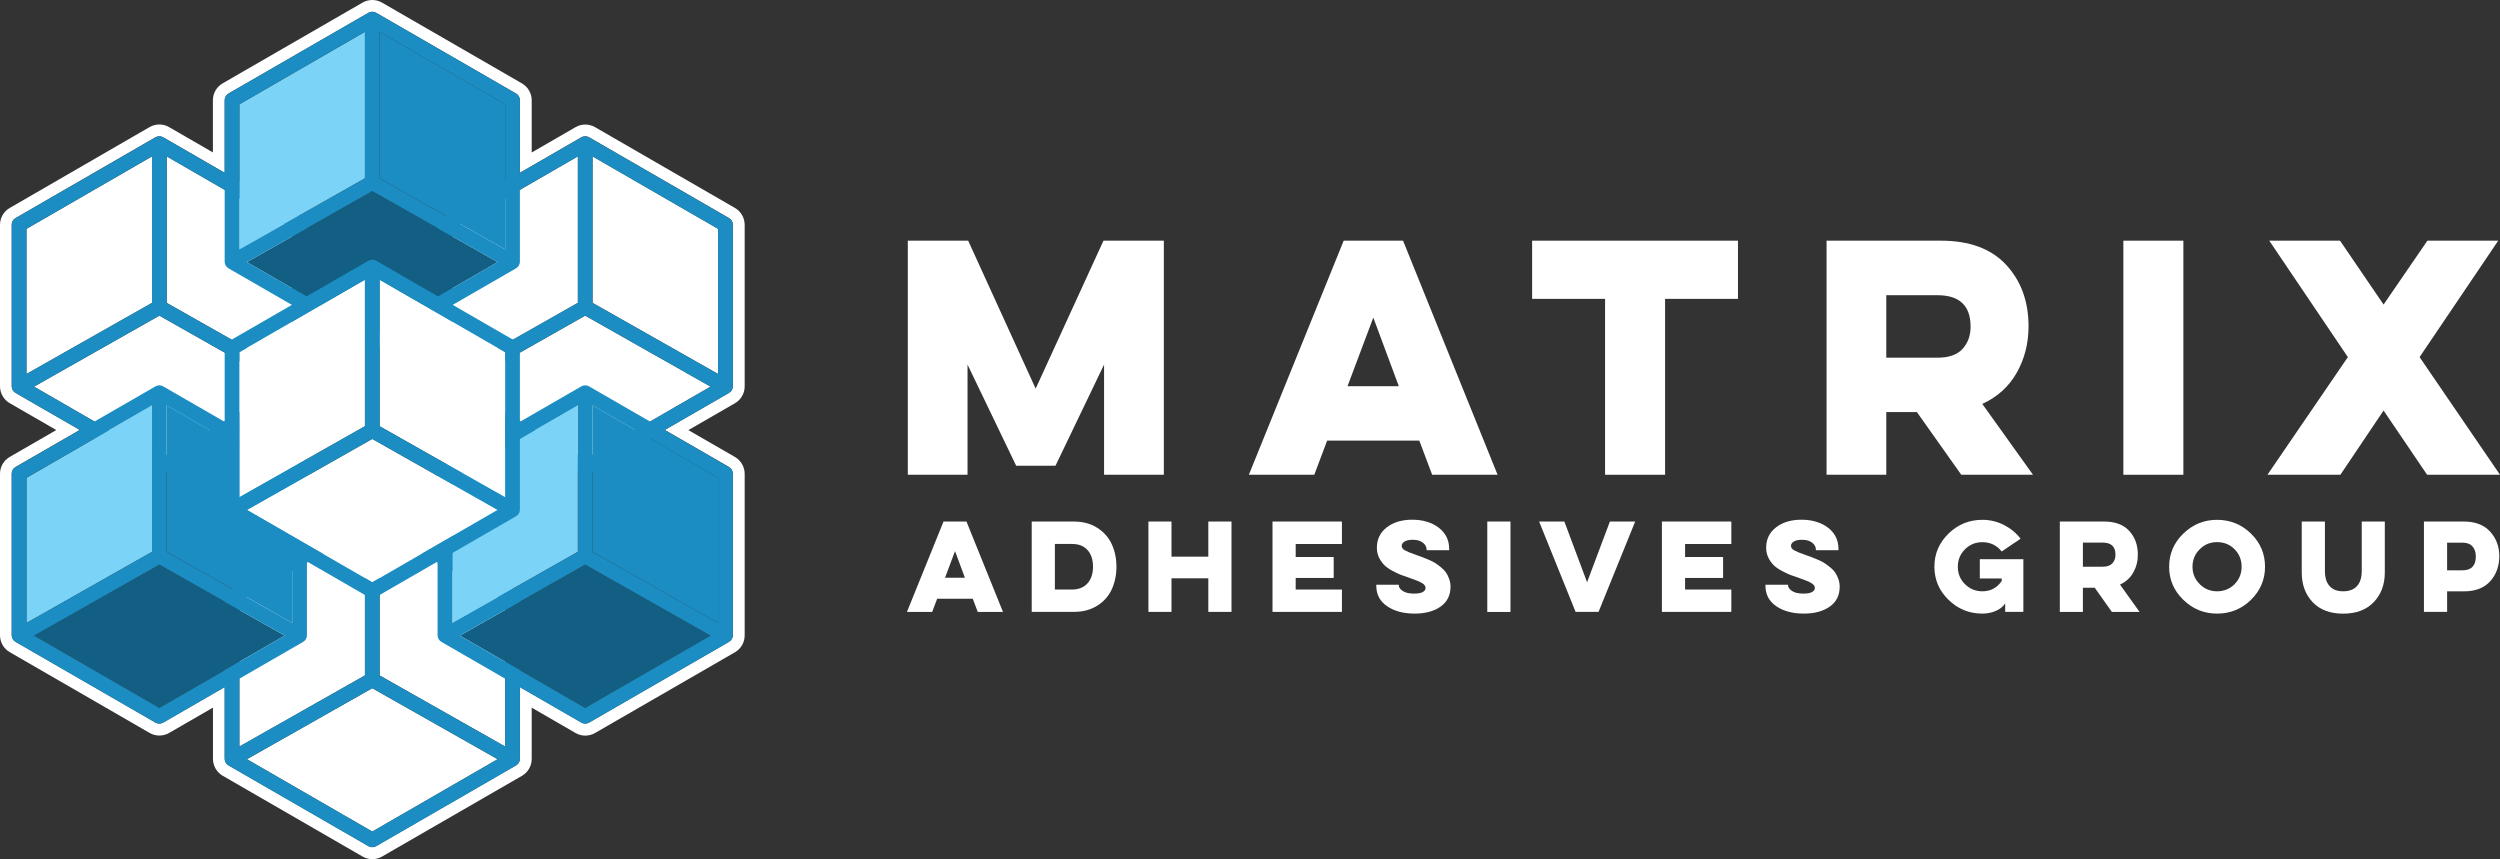
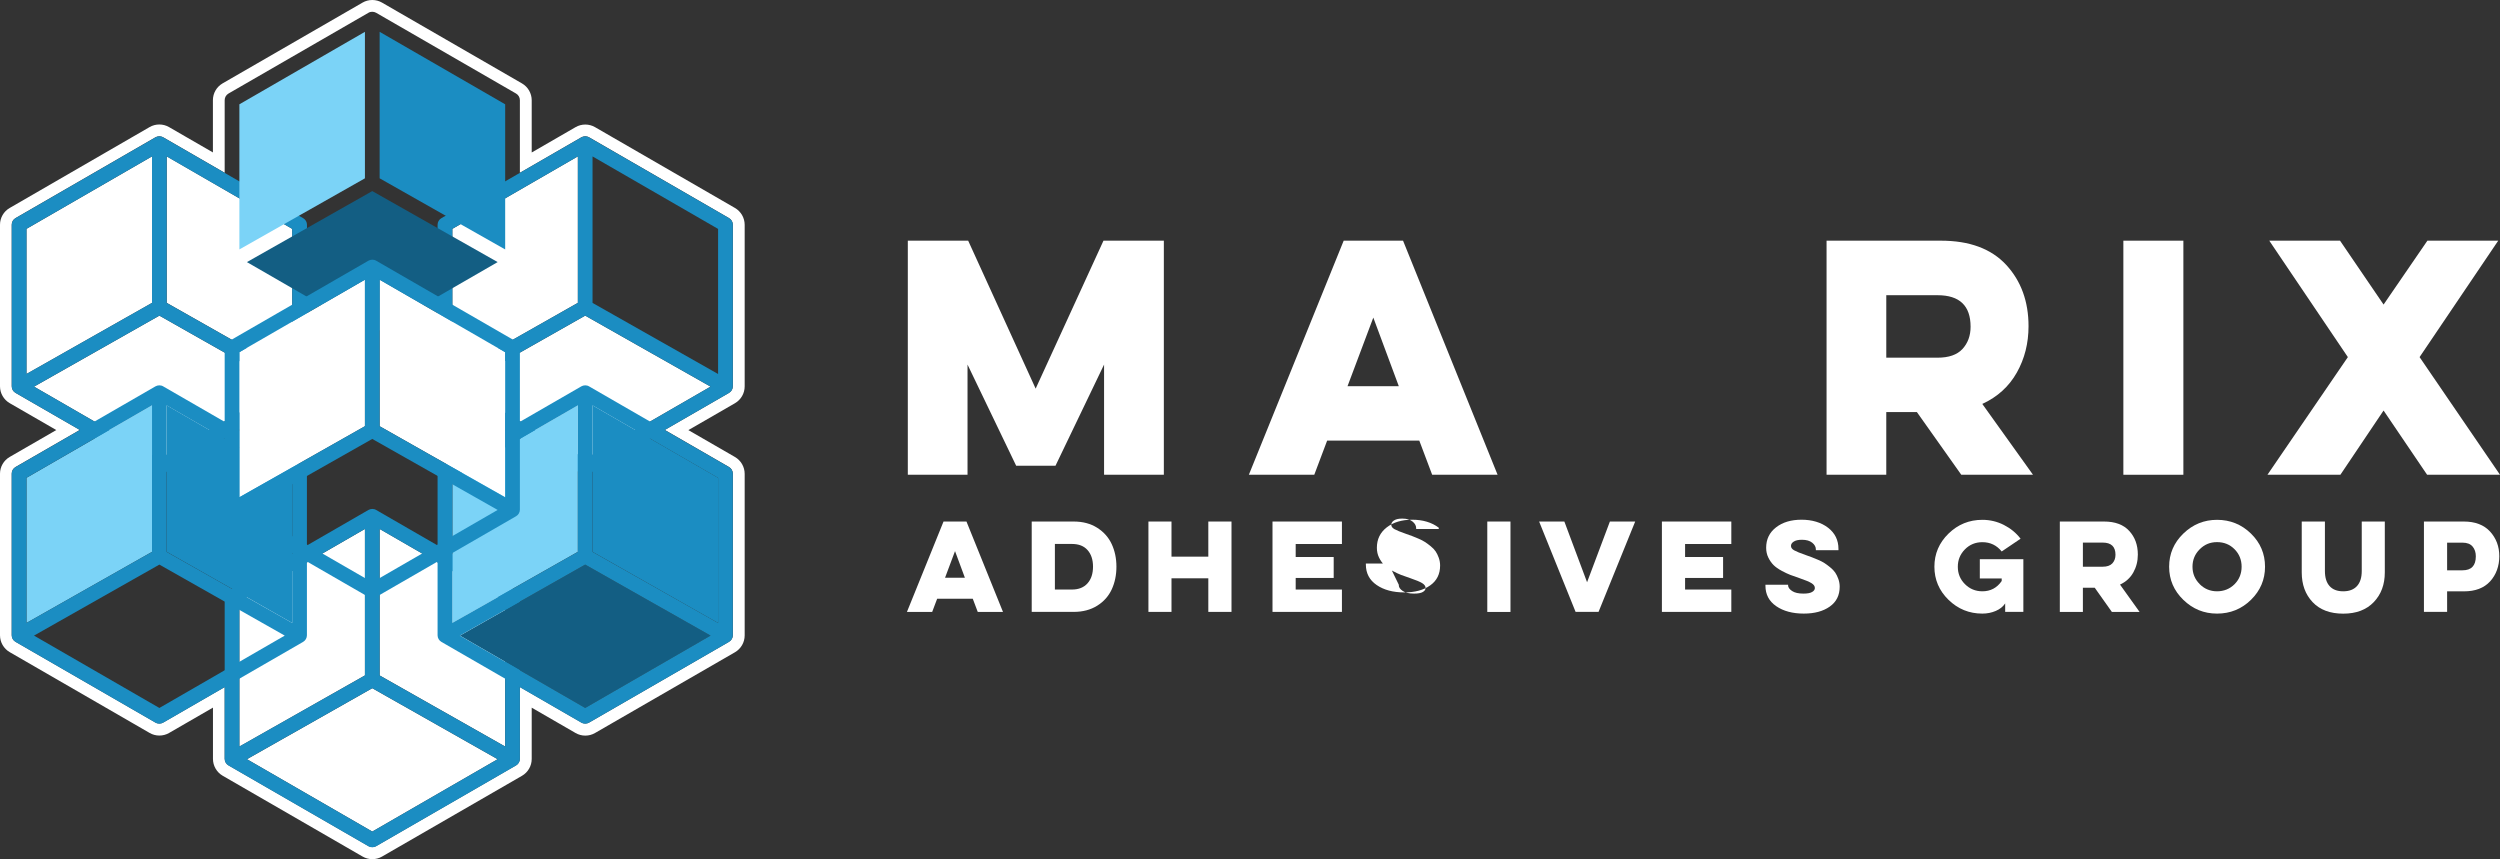
<svg xmlns="http://www.w3.org/2000/svg" viewBox="0 0 424.95 146.04" data-name="Layer 1" id="Layer_1">
  <rect x="0" y="0" width="424.95" height="146.04" fill="#333333" stroke="none" />
  <defs>
    <style>
      .cls-1 {
        fill: #fff;
      }

      .cls-2 {
        fill: none;
      }

      .cls-3 {
        clip-path: url(#clippath-1);
      }

      .cls-4 {
        fill: #135e83;
      }

      .cls-5 {
        clip-path: url(#clippath);
      }

      .cls-6 {
        fill: #7bd3f7;
      }

      .cls-7 {
        fill: #1b8dc2;
      }
    </style>
    <clipPath id="clippath">
      <rect height="146.04" width="424.95" class="cls-2" />
    </clipPath>
    <clipPath id="clippath-1">
      <rect height="146.04" width="424.95" class="cls-2" />
    </clipPath>
  </defs>
  <g id="Logo_H">
    <g class="cls-5">
      <path d="M164.28,88.65l6.21,15.37h-4.29l-.85-2.25h-6.05l-.85,2.25h-4.29l6.22-15.37h3.9ZM162.33,93.69l-1.69,4.51h3.37l-1.67-4.51Z" class="cls-1" />
      <g class="cls-3">
        <path d="M175.37,88.65h7.13c1.55,0,2.88.35,4,1.06,1.12.71,1.94,1.64,2.47,2.78.53,1.14.8,2.42.8,3.84s-.27,2.72-.8,3.86c-.53,1.14-1.35,2.07-2.47,2.77-1.12.7-2.45,1.05-4,1.05h-7.13v-15.37ZM179.31,92.47v7.74h2.9c1.14,0,2.02-.35,2.65-1.06.62-.7.93-1.64.93-2.83s-.31-2.12-.93-2.82c-.62-.7-1.51-1.04-2.65-1.04h-2.9Z" class="cls-1" />
        <polygon points="209.33 88.65 209.33 104.01 205.39 104.01 205.39 98.3 199.13 98.3 199.13 104.01 195.21 104.01 195.21 88.65 199.13 88.65 199.13 94.62 205.39 94.62 205.39 88.65 209.33 88.65" class="cls-1" />
        <polygon points="216.3 88.65 228.1 88.65 228.1 92.47 220.24 92.47 220.24 94.68 226.7 94.68 226.7 98.24 220.24 98.24 220.24 100.21 228.1 100.21 228.1 104.01 216.3 104.01 216.3 88.65" class="cls-1" />
-         <path d="M237.77,99.4v.1c0,.34.23.66.68.96.45.3,1.09.44,1.92.44.68,0,1.18-.09,1.49-.28.31-.18.46-.41.46-.67,0-.32-.19-.59-.58-.83-.39-.24-1.07-.52-2.04-.85-.62-.21-1.13-.39-1.55-.55-.41-.16-.91-.39-1.48-.7-.57-.31-1.03-.63-1.37-.97-.34-.34-.64-.76-.89-1.27-.25-.51-.37-1.07-.37-1.67,0-1.45.56-2.6,1.68-3.47s2.56-1.3,4.33-1.3,3.33.45,4.51,1.36c1.18.91,1.77,2.11,1.77,3.6v.22h-3.84v-.14c0-.42-.21-.8-.62-1.13-.41-.33-.99-.5-1.74-.5-.62,0-1.08.1-1.4.31-.32.2-.47.45-.47.74s.18.54.53.74c.36.2,1.02.48,2.01.82.43.16.77.28,1.01.36.24.09.59.23,1.05.43.47.2.84.39,1.11.57.28.18.6.41.97.71.37.3.65.59.86.9.2.3.38.66.53,1.08.15.42.23.86.23,1.32,0,1.46-.56,2.58-1.69,3.38-1.13.8-2.6,1.19-4.41,1.19-1.9,0-3.47-.42-4.69-1.26-1.22-.84-1.83-2-1.83-3.47v-.18h3.84Z" class="cls-1" />
+         <path d="M237.77,99.4v.1c0,.34.23.66.68.96.45.3,1.09.44,1.92.44.68,0,1.18-.09,1.49-.28.31-.18.46-.41.46-.67,0-.32-.19-.59-.58-.83-.39-.24-1.07-.52-2.04-.85-.62-.21-1.13-.39-1.55-.55-.41-.16-.91-.39-1.48-.7-.57-.31-1.03-.63-1.37-.97-.34-.34-.64-.76-.89-1.27-.25-.51-.37-1.07-.37-1.67,0-1.45.56-2.6,1.68-3.47s2.56-1.3,4.33-1.3,3.33.45,4.51,1.36v.22h-3.84v-.14c0-.42-.21-.8-.62-1.13-.41-.33-.99-.5-1.74-.5-.62,0-1.08.1-1.4.31-.32.2-.47.45-.47.74s.18.54.53.74c.36.2,1.02.48,2.01.82.43.16.77.28,1.01.36.24.09.59.23,1.05.43.47.2.84.39,1.11.57.28.18.6.41.97.71.37.3.65.59.86.9.2.3.38.66.53,1.08.15.42.23.86.23,1.32,0,1.46-.56,2.58-1.69,3.38-1.13.8-2.6,1.19-4.41,1.19-1.9,0-3.47-.42-4.69-1.26-1.22-.84-1.83-2-1.83-3.47v-.18h3.84Z" class="cls-1" />
        <rect height="15.37" width="3.94" y="88.65" x="252.81" class="cls-1" />
        <polygon points="267.82 104.01 261.62 88.65 265.91 88.65 269.77 98.97 273.65 88.65 277.95 88.65 271.72 104.01 267.82 104.01" class="cls-1" />
        <polygon points="282.49 88.65 294.29 88.65 294.29 92.47 286.43 92.47 286.43 94.68 292.89 94.68 292.89 98.24 286.43 98.24 286.43 100.21 294.29 100.21 294.29 104.01 282.49 104.01 282.49 88.65" class="cls-1" />
        <path d="M303.94,99.4v.1c0,.34.23.66.68.96.45.3,1.09.44,1.92.44.68,0,1.18-.09,1.49-.28.31-.18.46-.41.46-.67,0-.32-.19-.59-.58-.83-.39-.24-1.07-.52-2.04-.85-.62-.21-1.13-.39-1.55-.55-.41-.16-.91-.39-1.48-.7-.57-.31-1.03-.63-1.37-.97-.34-.34-.64-.76-.89-1.27-.25-.51-.37-1.07-.37-1.67,0-1.45.56-2.6,1.68-3.47s2.56-1.3,4.33-1.3,3.33.45,4.51,1.36c1.18.91,1.77,2.11,1.77,3.6v.22h-3.84v-.14c0-.42-.21-.8-.62-1.13-.41-.33-.99-.5-1.74-.5-.62,0-1.08.1-1.4.31-.32.2-.47.45-.47.74s.18.54.53.74c.36.2,1.02.48,2.01.82.43.16.77.28,1,.36.24.09.59.23,1.05.43.47.2.84.39,1.11.57.27.18.6.41.96.71.37.3.65.59.86.9.2.3.38.66.53,1.08.15.42.23.86.23,1.32,0,1.46-.56,2.58-1.69,3.38-1.13.8-2.6,1.19-4.41,1.19-1.9,0-3.47-.42-4.69-1.26-1.22-.84-1.83-2-1.83-3.47v-.18h3.84Z" class="cls-1" />
        <path d="M336.52,95.05h7.41v8.96h-3.09v-1.44c-.37.55-.9.98-1.61,1.28-.7.3-1.46.45-2.27.45-2.23,0-4.15-.78-5.75-2.34-1.6-1.56-2.4-3.44-2.4-5.63s.8-4.07,2.4-5.63c1.6-1.56,3.52-2.34,5.75-2.34,1.3,0,2.52.29,3.66.87,1.14.58,2.09,1.36,2.84,2.34l-3.21,2.17c-.84-1.05-1.94-1.58-3.29-1.58-1.17,0-2.16.41-2.96,1.22-.81.82-1.21,1.8-1.21,2.96s.4,2.14,1.21,2.95c.81.81,1.8,1.22,2.96,1.22,1.39,0,2.49-.58,3.29-1.75v-.43h-3.72v-3.27Z" class="cls-1" />
        <path d="M357.64,88.65c1.88,0,3.31.53,4.28,1.59.98,1.06,1.47,2.4,1.47,4.03,0,1.12-.26,2.13-.77,3.04-.51.91-1.27,1.6-2.26,2.06l3.33,4.65h-4.71l-2.92-4.12h-2.01v4.12h-3.92v-15.37h7.51ZM354.05,92.23v4.1h3.37c.74,0,1.28-.19,1.64-.57.35-.38.53-.87.53-1.46,0-1.38-.72-2.07-2.17-2.07h-3.37Z" class="cls-1" />
        <path d="M371.12,90.7c1.61-1.56,3.52-2.34,5.74-2.34s4.17.78,5.76,2.34c1.6,1.56,2.39,3.44,2.39,5.63s-.8,4.07-2.39,5.63-3.52,2.34-5.76,2.34-4.13-.78-5.74-2.34c-1.61-1.56-2.41-3.44-2.41-5.63s.8-4.07,2.41-5.63M373.9,99.29c.81.81,1.8,1.22,2.95,1.22s2.17-.4,2.98-1.21c.8-.81,1.2-1.8,1.2-2.97s-.4-2.16-1.2-2.97c-.8-.81-1.79-1.21-2.98-1.21s-2.14.41-2.95,1.22c-.81.81-1.22,1.8-1.22,2.96s.41,2.14,1.22,2.95" class="cls-1" />
        <path d="M405.37,88.65v8.65c0,2.05-.62,3.73-1.87,5.04-1.25,1.31-2.98,1.97-5.2,1.97s-3.97-.65-5.2-1.96c-1.24-1.31-1.85-2.99-1.85-5.05v-8.65h3.94v8.41c0,1.12.26,1.97.79,2.56.53.59,1.3.89,2.32.89s1.8-.3,2.34-.89c.54-.59.81-1.44.81-2.56v-8.41h3.92Z" class="cls-1" />
        <path d="M412.02,88.65h6.78c1.93,0,3.42.57,4.46,1.7,1.04,1.14,1.57,2.53,1.57,4.19s-.52,3.15-1.56,4.28c-1.04,1.14-2.53,1.7-4.47,1.7h-2.84v3.49h-3.94v-15.37ZM415.96,92.23v4.71h2.62c1.51,0,2.26-.79,2.26-2.38,0-.67-.18-1.22-.55-1.66-.37-.44-.94-.66-1.71-.66h-2.62Z" class="cls-1" />
        <polygon points="154.31 80.7 154.31 40.91 164.57 40.91 176.04 66.06 187.57 40.91 197.83 40.91 197.83 80.7 187.67 80.7 187.67 61.97 179.41 79.17 172.73 79.17 164.46 61.97 164.46 80.7 154.31 80.7" class="cls-1" />
        <path d="M238.49,40.91l16.07,39.79h-11.12l-2.19-5.81h-15.66l-2.19,5.81h-11.12l16.12-39.79h10.1ZM233.44,53.97l-4.39,11.68h8.72l-4.34-11.68Z" class="cls-1" />
-         <polygon points="260.43 40.91 295.42 40.91 295.42 50.8 283.03 50.8 283.03 80.7 272.83 80.7 272.83 50.8 260.43 50.8 260.43 40.91" class="cls-1" />
        <path d="M329.91,40.91c4.86,0,8.56,1.37,11.1,4.11,2.53,2.74,3.8,6.21,3.8,10.43,0,2.89-.66,5.52-1.99,7.88-1.33,2.36-3.28,4.14-5.87,5.33l8.62,12.04h-12.19l-7.55-10.66h-5.2v10.66h-10.15v-39.79h19.43ZM320.63,50.19v10.61h8.72c1.9,0,3.32-.49,4.23-1.48s1.38-2.25,1.38-3.78c0-3.57-1.87-5.36-5.61-5.36h-8.72Z" class="cls-1" />
        <rect height="39.79" width="10.2" y="40.91" x="360.93" class="cls-1" />
        <polygon points="424.65 40.91 411.28 60.7 424.95 80.7 412.56 80.7 405.16 69.78 397.82 80.7 385.42 80.7 399.09 60.7 385.73 40.91 397.76 40.91 405.16 51.77 412.61 40.91 424.65 40.91" class="cls-1" />
        <path d="M63.28,2c.22,0,.45.06.65.17l23.79,13.73c.4.23.65.66.65,1.12v12.35l10.46-6.04c.2-.11.43-.17.65-.17s.45.06.65.17l23.79,13.74c.4.23.65.66.65,1.12v27.47c0,.46-.25.89-.65,1.12l-10.92,6.3,10.92,6.3c.4.23.65.66.65,1.12v27.47c0,.46-.25.89-.65,1.12l-23.79,13.73c-.2.12-.43.17-.65.17s-.45-.06-.65-.17l-10.46-6.04v12.19c0,.46-.25.89-.65,1.12l-23.79,13.73c-.2.12-.42.17-.65.17s-.45-.06-.65-.17l-23.79-13.73c-.4-.23-.65-.66-.65-1.12v-12.19l-10.46,6.04c-.2.12-.43.17-.65.17s-.45-.06-.65-.17l-23.79-13.73c-.4-.23-.65-.66-.65-1.12v-27.47c0-.46.25-.89.65-1.12l10.92-6.3-10.92-6.3c-.4-.23-.65-.66-.65-1.12v-27.47c0-.47.25-.89.65-1.12l23.79-13.74c.2-.11.42-.17.65-.17s.45.06.65.17l10.46,6.04v-12.35c0-.46.25-.89.65-1.12L62.63,2.17c.2-.12.42-.17.65-.17M63.28,0c-.58,0-1.15.15-1.65.44l-23.79,13.73c-1.02.59-1.65,1.68-1.65,2.86v8.88l-7.46-4.31c-.5-.29-1.07-.44-1.65-.44s-1.15.15-1.65.44L1.65,35.35C.63,35.93,0,37.03,0,38.2v27.47c0,1.17.63,2.27,1.65,2.86l7.92,4.57-7.92,4.57C.63,78.26,0,79.35,0,80.52v27.47c0,1.17.63,2.27,1.65,2.86l23.79,13.74c.5.29,1.07.44,1.65.44s1.15-.15,1.65-.44l7.46-4.31v8.72c0,1.17.63,2.27,1.65,2.86l23.79,13.74c.5.29,1.07.44,1.65.44s1.15-.15,1.65-.44l23.79-13.73c1.02-.59,1.65-1.68,1.65-2.86v-8.72l7.46,4.31c.5.29,1.07.44,1.65.44s1.15-.15,1.65-.44l23.79-13.73c1.02-.59,1.65-1.68,1.65-2.86v-27.47c0-1.17-.63-2.27-1.65-2.86l-7.92-4.57,7.92-4.57c1.02-.59,1.65-1.68,1.65-2.86v-27.47c0-1.17-.63-2.27-1.65-2.86l-23.79-13.74c-.5-.29-1.07-.44-1.65-.44s-1.15.15-1.65.44l-7.46,4.31v-8.88c0-1.17-.63-2.27-1.65-2.86L64.93.44C64.43.15,63.86,0,63.28,0" class="cls-1" />
        <polygon points="62.03 89.91 40.69 102.23 40.69 126.9 62.03 114.81 62.03 89.91" class="cls-1" />
        <polygon points="85.87 126.9 85.87 102.23 64.53 89.91 64.53 114.81 85.87 126.9" class="cls-1" />
        <polygon points="41.97 129.05 63.28 141.35 84.59 129.05 63.28 116.98 41.97 129.05" class="cls-1" />
        <path d="M87.72,100.41l-23.79-13.73c-.2-.12-.42-.17-.65-.17s-.45.06-.65.17l-23.79,13.73c-.4.23-.65.66-.65,1.12v27.47c0,.46.25.89.65,1.12l23.79,13.73c.2.12.42.17.65.17s.45-.06.65-.17l23.79-13.73c.4-.23.65-.66.65-1.12v-27.47c0-.46-.25-.89-.65-1.12M85.87,126.9l-21.34-12.08v-24.9l21.34,12.32v24.67ZM40.69,102.23l21.34-12.32v24.9l-21.34,12.08v-24.67ZM63.28,141.35l-21.31-12.3,21.31-12.07,21.31,12.07-21.31,12.3Z" class="cls-7" />
        <polygon points="98.22 26.58 76.89 38.9 76.89 63.57 98.22 51.48 98.22 26.58" class="cls-1" />
-         <polygon points="122.06 63.57 122.06 38.9 100.72 26.58 100.72 51.48 122.06 63.57" class="cls-1" />
        <polygon points="78.17 65.72 99.47 78.02 120.78 65.72 99.47 53.65 78.17 65.72" class="cls-1" />
        <path d="M123.91,37.08l-23.79-13.73c-.2-.12-.42-.17-.65-.17s-.45.06-.65.17l-23.79,13.73c-.4.23-.65.66-.65,1.12v27.47c0,.46.25.89.65,1.12l23.79,13.73c.2.12.42.17.65.17s.45-.06.65-.17l23.79-13.73c.4-.23.65-.66.65-1.12v-27.47c0-.46-.25-.89-.65-1.12M122.06,63.57l-21.34-12.08v-24.9l21.34,12.32v24.67ZM76.89,38.9l21.34-12.32v24.9l-21.34,12.08v-24.67ZM99.47,78.02l-21.31-12.3,21.31-12.07,21.31,12.07-21.31,12.3Z" class="cls-7" />
        <polygon points="25.84 26.58 4.5 38.9 4.5 63.57 25.84 51.48 25.84 26.58" class="cls-1" />
        <polygon points="49.67 63.57 49.67 38.9 28.34 26.58 28.34 51.48 49.67 63.57" class="cls-1" />
        <polygon points="5.78 65.72 27.09 78.02 48.39 65.72 27.09 53.65 5.78 65.72" class="cls-1" />
        <path d="M51.52,37.08l-23.79-13.73c-.2-.12-.42-.17-.65-.17s-.45.06-.65.17L2.65,37.08c-.4.23-.65.66-.65,1.12v27.47c0,.46.25.89.65,1.12l23.79,13.73c.2.12.42.17.65.17s.45-.06.65-.17l23.79-13.73c.4-.23.65-.66.65-1.12v-27.47c0-.46-.25-.89-.65-1.12M49.67,63.57l-21.34-12.08v-24.9l21.34,12.32v24.67ZM4.5,38.9l21.34-12.32v24.9l-21.34,12.08v-24.67ZM27.09,78.02l-21.31-12.3,21.31-12.07,21.31,12.07-21.31,12.3Z" class="cls-7" />
        <polygon points="62.03 5.41 40.69 17.73 40.69 42.4 62.03 30.31 62.03 5.41" class="cls-6" />
        <polygon points="85.87 42.4 85.87 17.73 64.53 5.41 64.53 30.31 85.87 42.4" class="cls-7" />
        <polygon points="41.97 44.55 63.28 56.85 84.59 44.55 63.28 32.48 41.97 44.55" class="cls-4" />
-         <path d="M87.72,15.91L63.93,2.17c-.2-.12-.42-.17-.65-.17s-.45.06-.65.17l-23.79,13.73c-.4.23-.65.66-.65,1.12v27.47c0,.46.25.89.65,1.12l23.79,13.73c.2.12.42.17.65.17s.45-.06.65-.17l23.79-13.73c.4-.23.65-.66.65-1.12v-27.47c0-.46-.25-.89-.65-1.12M85.87,42.4l-21.34-12.08V5.41l21.34,12.32v24.67ZM40.69,17.73l21.34-12.32v24.9l-21.34,12.08v-24.67ZM63.28,56.85l-21.31-12.3,21.31-12.07,21.31,12.07-21.31,12.3Z" class="cls-7" />
        <polygon points="98.22 68.9 76.89 81.22 76.89 105.89 98.22 93.8 98.22 68.9" class="cls-6" />
        <polygon points="122.06 105.89 122.06 81.22 100.72 68.9 100.72 93.8 122.06 105.89" class="cls-7" />
        <polygon points="78.17 108.04 99.47 120.34 120.78 108.04 99.47 95.97 78.17 108.04" class="cls-4" />
        <path d="M123.91,79.4l-23.79-13.73c-.2-.12-.42-.17-.65-.17s-.45.06-.65.17l-23.79,13.73c-.4.23-.65.66-.65,1.12v27.47c0,.46.25.89.65,1.12l23.79,13.73c.2.12.42.17.65.17s.45-.06.65-.17l23.79-13.73c.4-.23.65-.66.65-1.12v-27.47c0-.46-.25-.89-.65-1.12M122.06,105.89l-21.34-12.08v-24.9l21.34,12.32v24.67ZM76.89,81.22l21.34-12.32v24.9l-21.34,12.08v-24.67ZM99.47,120.34l-21.31-12.3,21.31-12.07,21.31,12.07-21.31,12.3Z" class="cls-7" />
        <polygon points="25.84 68.9 4.5 81.22 4.5 105.89 25.84 93.8 25.84 68.9" class="cls-6" />
        <polygon points="49.67 105.89 49.67 81.22 28.34 68.9 28.34 93.8 49.67 105.89" class="cls-7" />
-         <polygon points="5.78 108.04 27.09 120.34 48.39 108.04 27.09 95.97 5.78 108.04" class="cls-4" />
        <path d="M51.52,79.4l-23.79-13.73c-.2-.12-.42-.17-.65-.17s-.45.06-.65.17l-23.79,13.73c-.4.23-.65.66-.65,1.12v27.47c0,.46.25.89.65,1.12l23.79,13.73c.2.12.42.17.65.17s.45-.06.65-.17l23.79-13.73c.4-.23.65-.66.65-1.12v-27.47c0-.46-.25-.89-.65-1.12M49.67,105.89l-21.34-12.08v-24.9l21.34,12.32v24.67ZM4.5,81.22l21.34-12.32v24.9l-21.34,12.08v-24.67ZM27.09,120.34l-21.31-12.3,21.31-12.07,21.31,12.07-21.31,12.3Z" class="cls-7" />
        <polygon points="62.03 47.54 40.69 59.86 40.69 84.53 62.03 72.45 62.03 47.54" class="cls-1" />
        <polygon points="85.87 84.53 85.87 59.86 64.53 47.54 64.53 72.45 85.87 84.53" class="cls-1" />
-         <polygon points="41.97 86.68 63.28 98.98 84.59 86.68 63.28 74.61 41.97 86.68" class="cls-1" />
        <path d="M87.72,58.04l-23.79-13.73c-.2-.12-.42-.17-.65-.17s-.45.06-.65.17l-23.79,13.73c-.4.23-.65.66-.65,1.12v27.47c0,.46.25.89.65,1.12l23.79,13.73c.2.12.42.17.65.17s.45-.06.65-.17l23.79-13.73c.4-.23.65-.66.65-1.12v-27.47c0-.46-.25-.89-.65-1.12M85.87,84.53l-21.34-12.08v-24.9l21.34,12.32v24.67ZM40.69,59.86l21.34-12.32v24.9l-21.34,12.08v-24.67ZM63.28,98.98l-21.31-12.3,21.31-12.07,21.31,12.07-21.31,12.3Z" class="cls-7" />
      </g>
    </g>
  </g>
</svg>